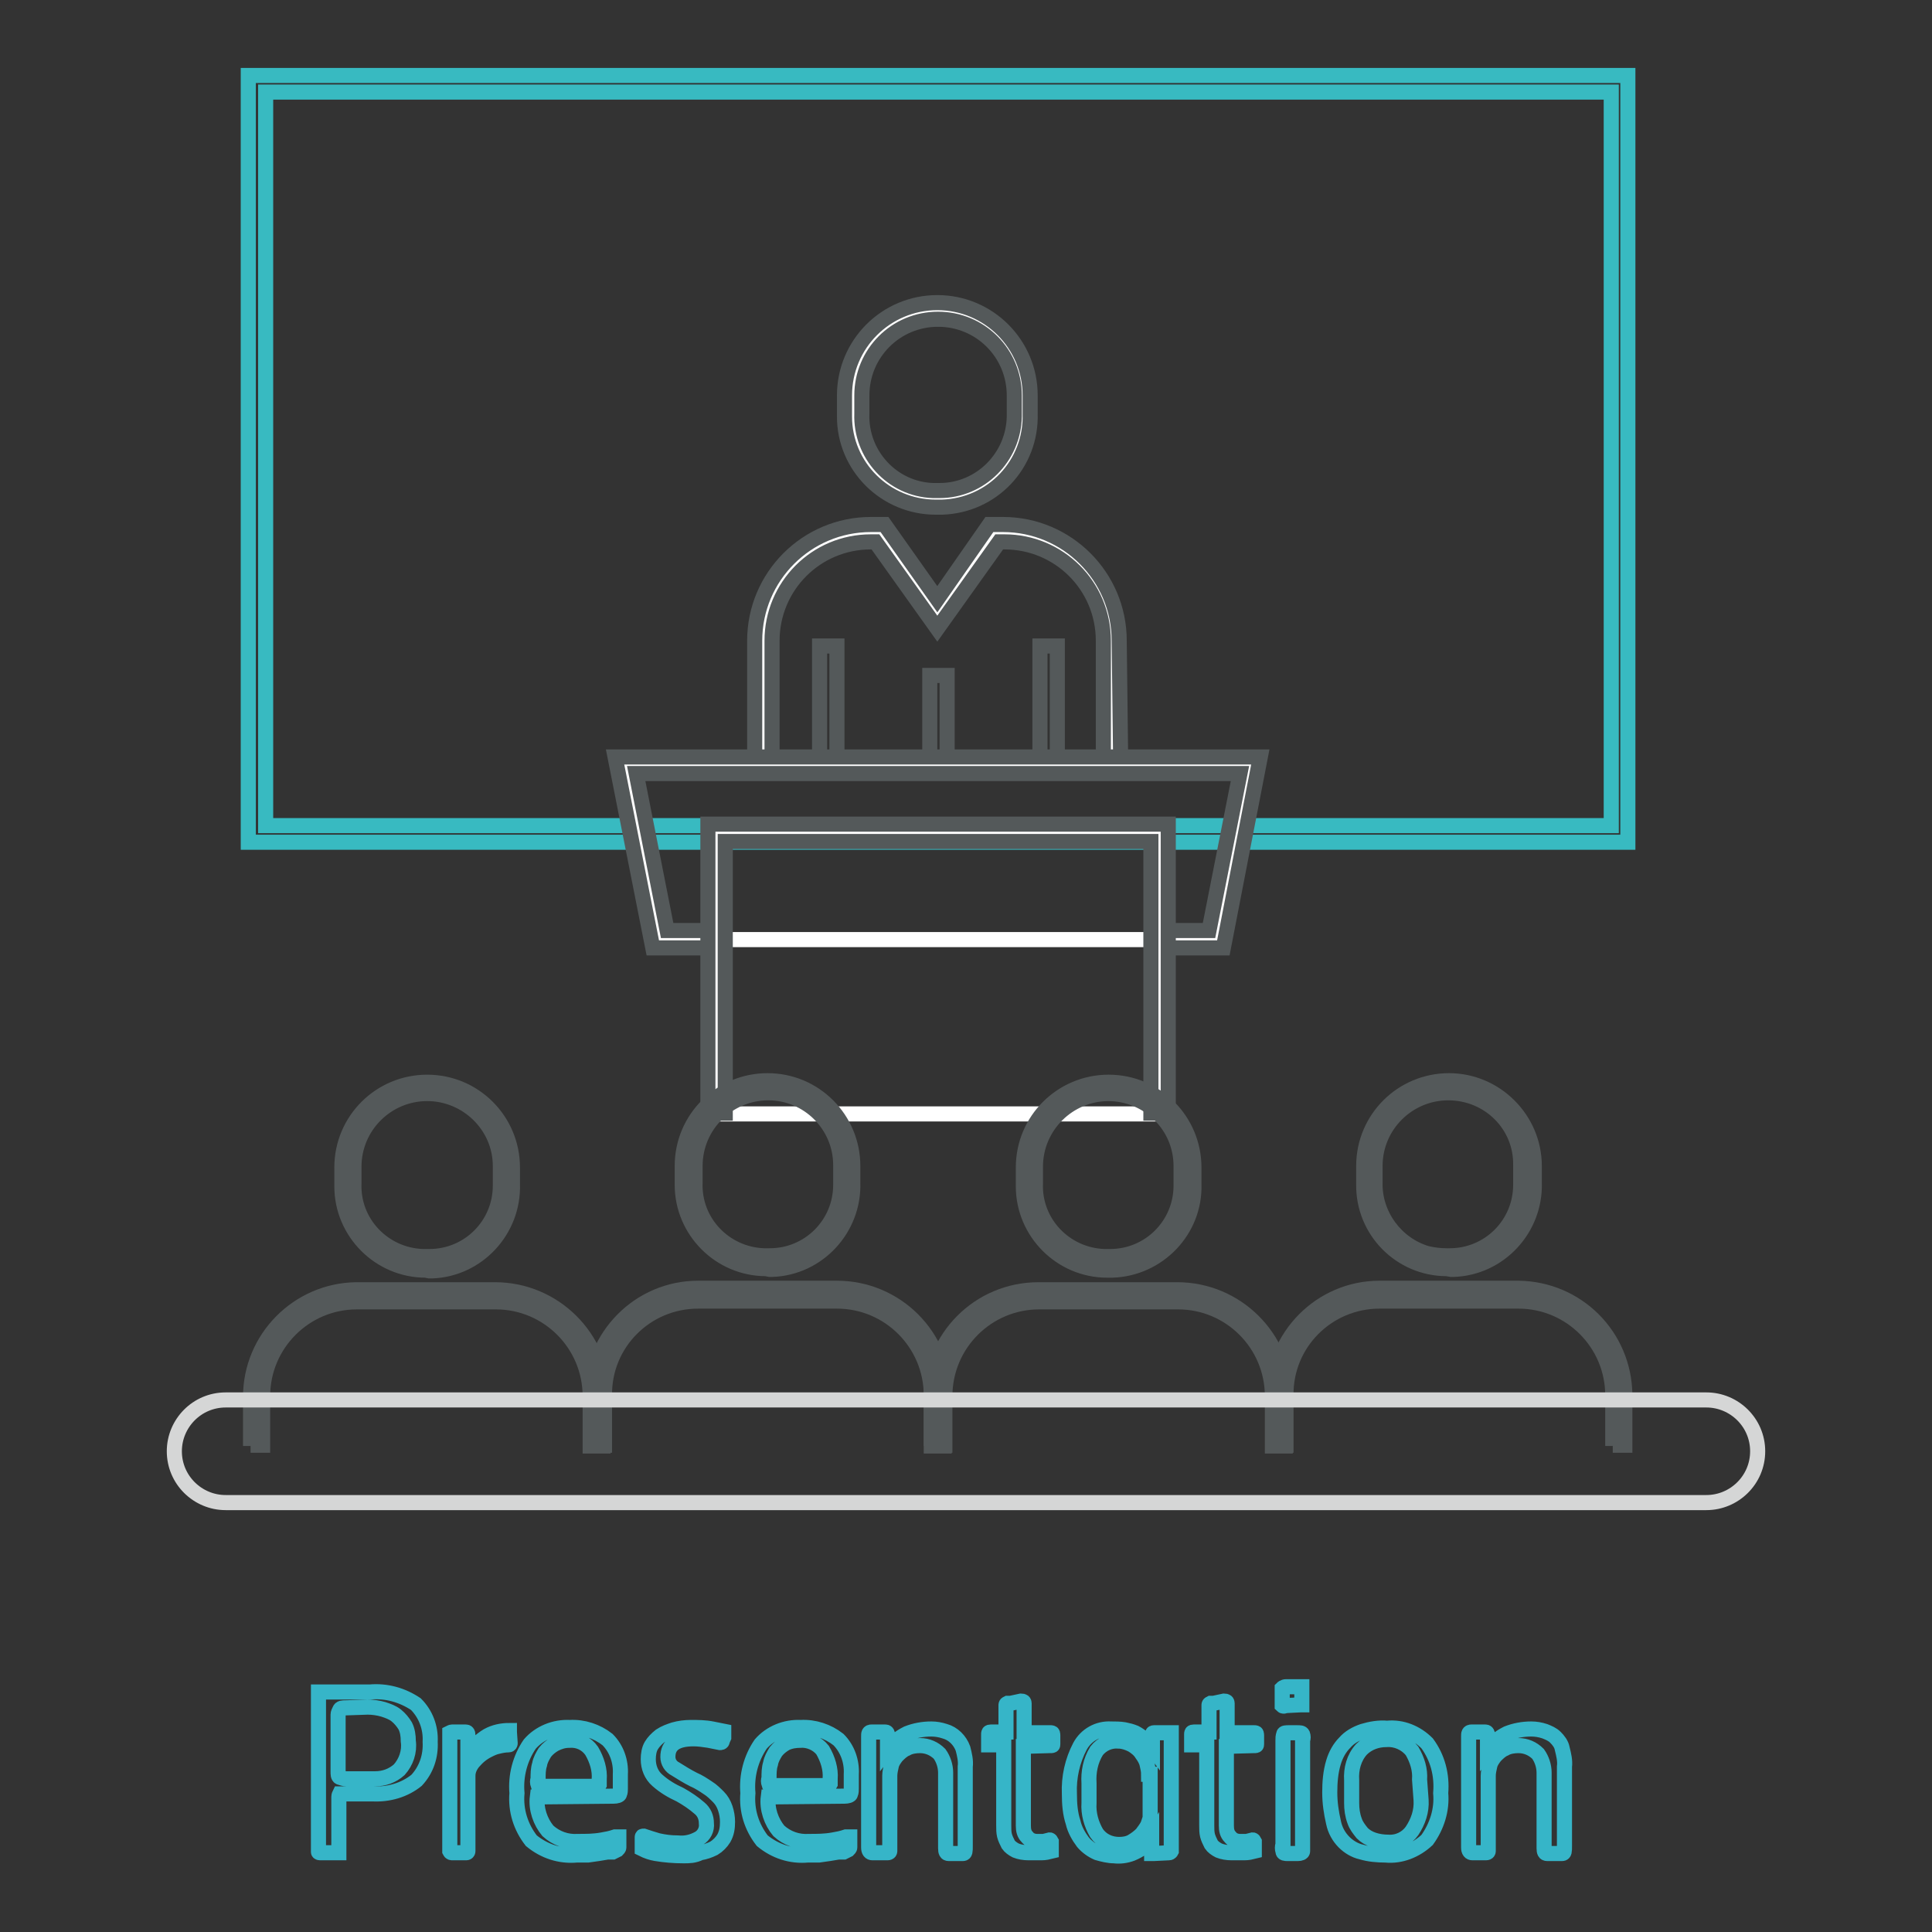
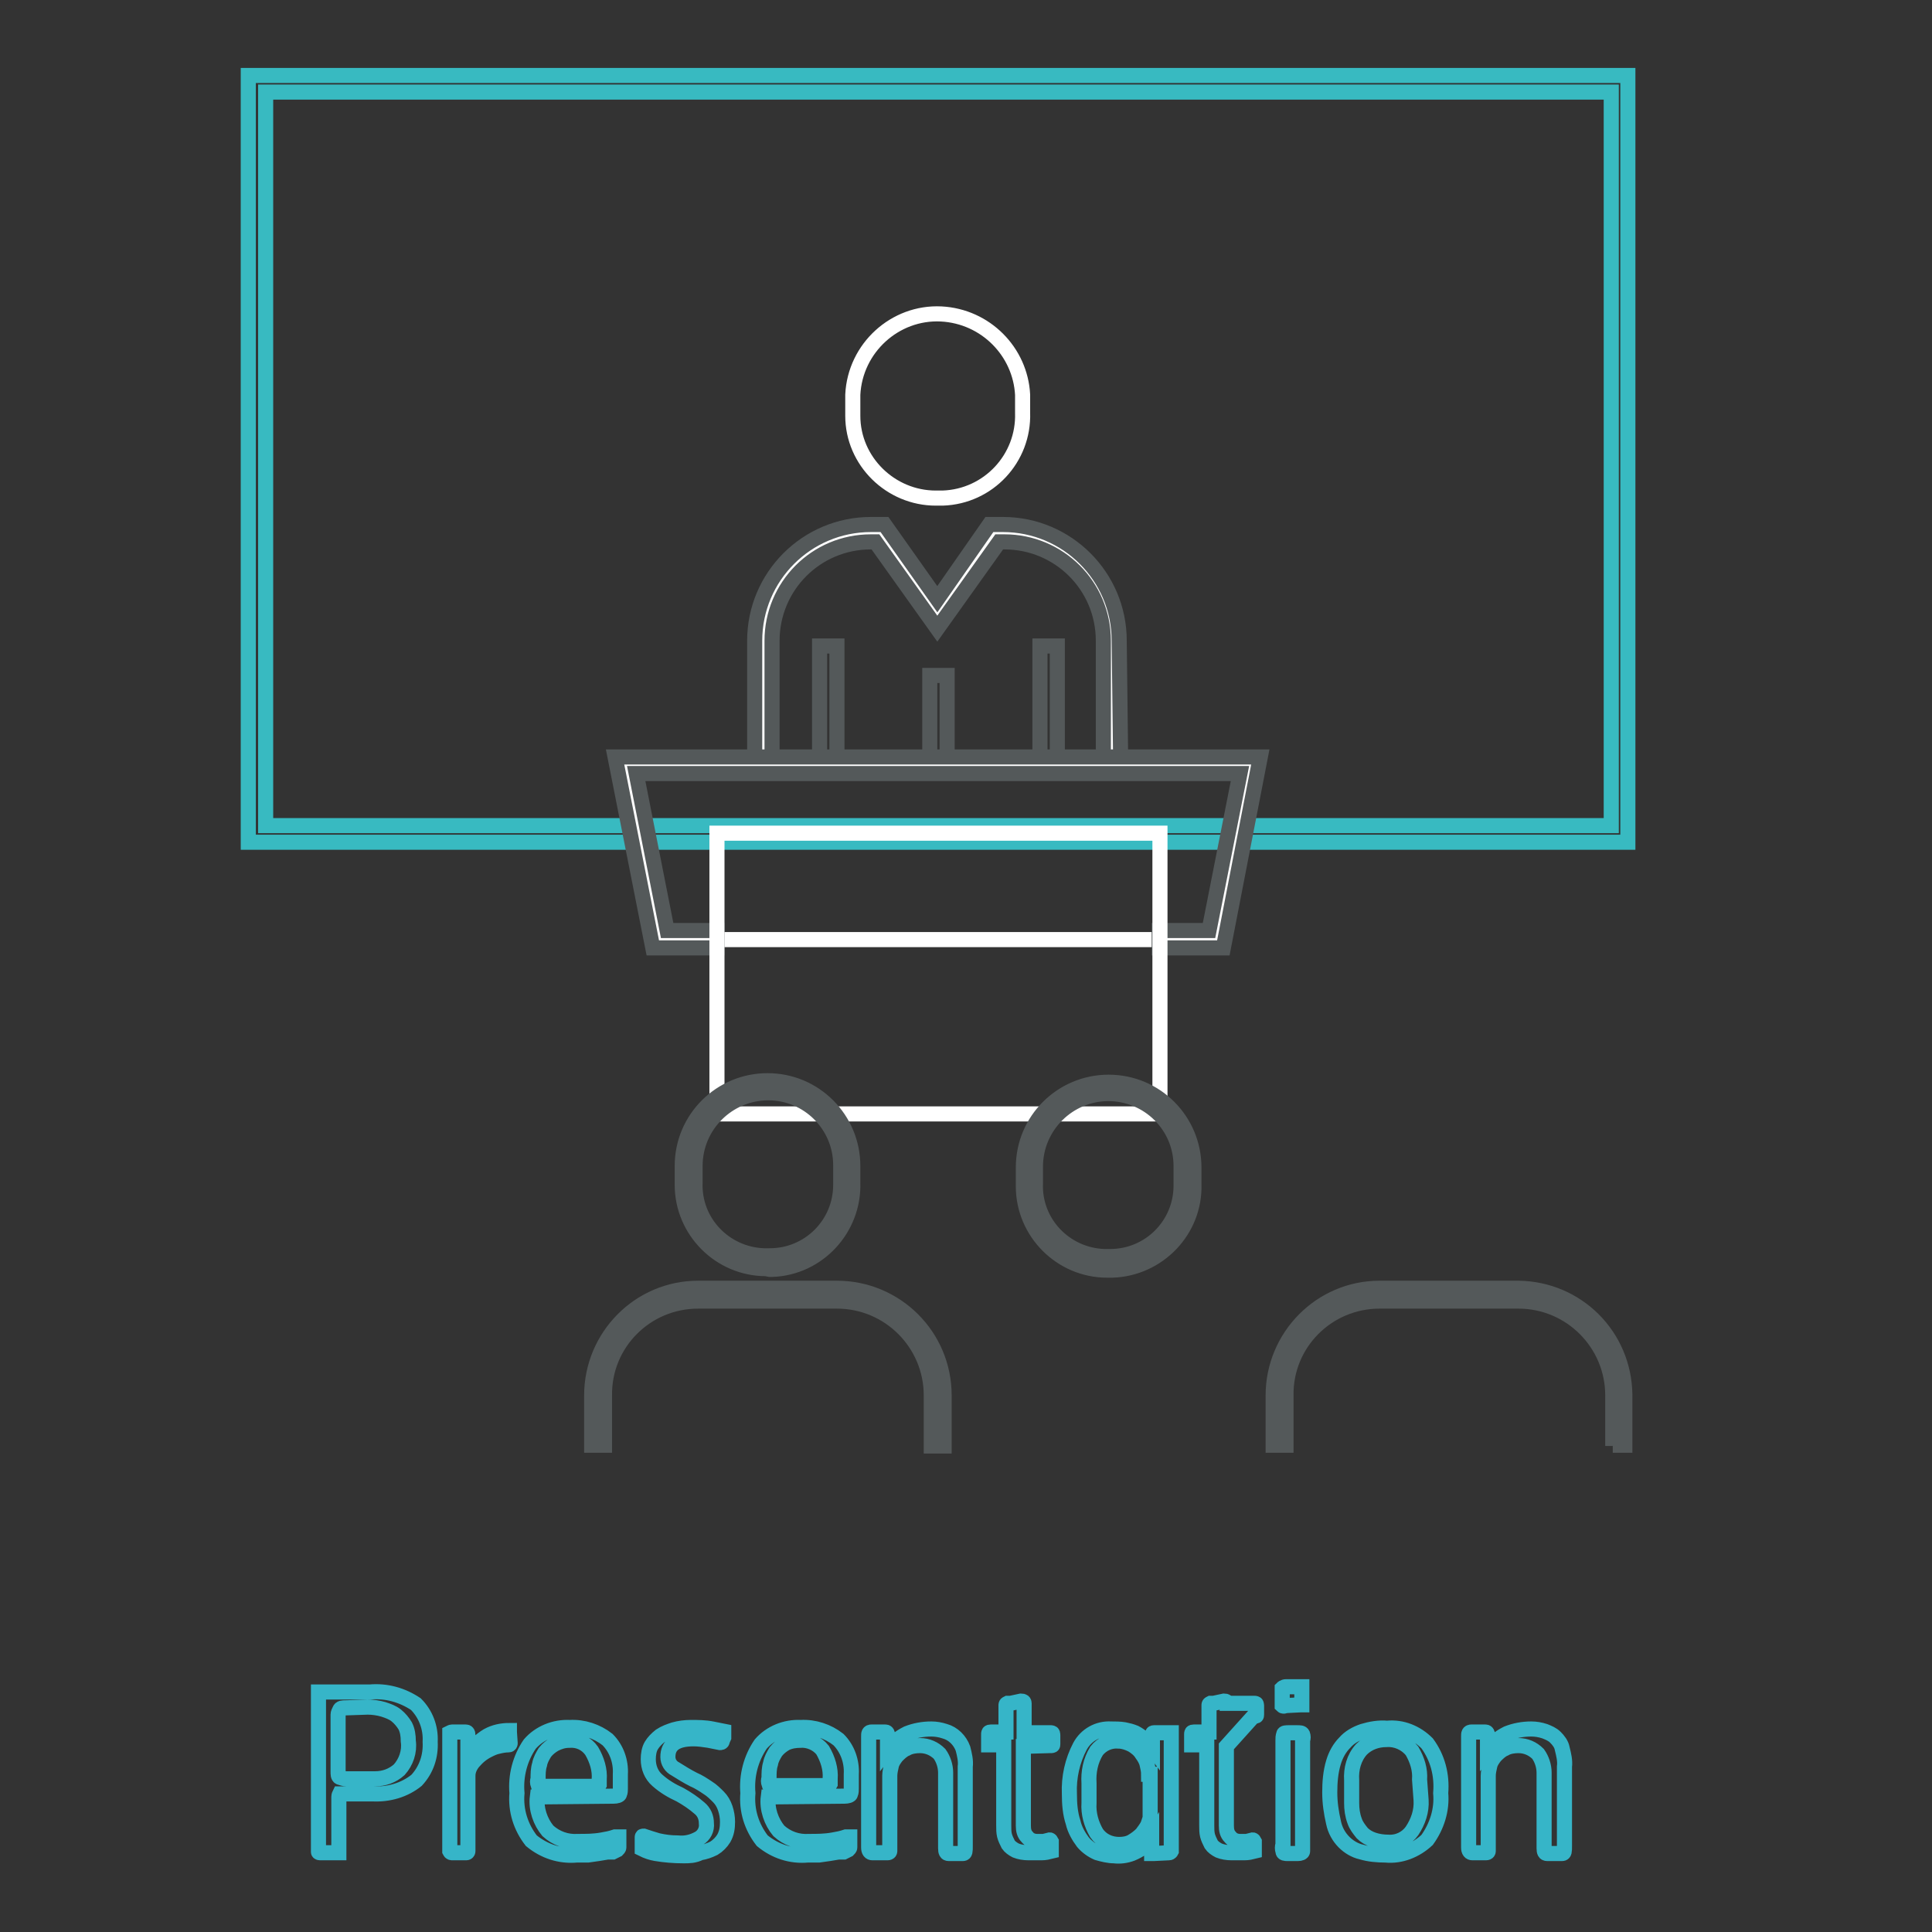
<svg xmlns="http://www.w3.org/2000/svg" version="1.1" x="0px" y="0px" viewBox="0 0 256 256" enable-background="new 0 0 256 256" xml:space="preserve">
  <rect x="0" y="0" width="256" height="256" fill="#333333" stroke="none" />
  <g>
-     <path stroke-width="2" fill-opacity="0" stroke="#36b5c8" d="M45.3,237.7H45c0,0-0.1,0.2-0.1,0.4v6.9c0,0.2,0,0.3,0,0.5c-0.1,0-0.2,0-0.3,0h-2.2c0,0-0.2,0-0.2-0.1 c0-0.1,0-0.2,0-0.4v-20.5c0-0.1,0-0.2,0-0.3h6.8c2.2-0.2,4.3,0.4,6.1,1.6c1.3,1.3,2,3.1,1.9,5c0.1,1.9-0.5,3.7-1.8,5.1 c-1.6,1.3-3.7,1.9-5.8,1.8L45.3,237.7z M45.8,226.3c-0.4,0-0.7,0-0.8,0.3c-0.1,0.2-0.2,0.4-0.2,0.6v7.5c0,0.4,0,0.7,0.2,0.8 c0.3,0.1,0.6,0.2,0.9,0.2h3.8c1.2,0,2.3-0.4,3.2-1.2c0.9-1,1.4-2.4,1.2-3.8c0-0.7-0.1-1.4-0.4-2c-0.3-0.5-0.7-1-1.2-1.4 c-0.5-0.4-1.1-0.6-1.7-0.8c-0.7-0.2-1.4-0.3-2.1-0.3L45.8,226.3z M67.6,231c0,0,0,0.2-0.2,0.2c-0.5,0-1,0.1-1.4,0.2 c-0.5,0.1-0.9,0.3-1.3,0.5c-0.8,0.4-1.4,0.9-2,1.6c-0.4,0.5-0.7,1.1-0.7,1.8v10c0,0.1-0.1,0.2-0.2,0.2c0,0,0,0,0,0H60 c-0.2,0-0.3,0-0.4-0.2c0-0.2,0-0.4,0-0.6V230c0-0.1,0-0.3,0-0.4c0,0,0.2-0.1,0.3-0.1h1.8c0.2,0,0.3,0.1,0.3,0.4v2.6 c0.7-1,1.6-1.9,2.6-2.5c0.9-0.5,1.9-0.7,2.9-0.7v0.2L67.6,231z M71.2,238.1c-0.2,1.6,0.4,3.3,1.4,4.5c1.1,1,2.5,1.5,4,1.4 c1.1,0,2.1,0,3.2-0.2c0.6-0.1,1.1-0.2,1.7-0.4H82v1.4c0,0.1-0.1,0.2-0.2,0.3l-0.6,0.3h-0.7l-1.2,0.2l-1.4,0.2h-1.5 c-2.2,0.2-4.3-0.5-6-1.9c-1.4-1.8-2.1-4-1.9-6.3c-0.2-2.3,0.4-4.6,1.7-6.5c1.3-1.5,3.3-2.3,5.3-2.2c1.8-0.1,3.6,0.5,5,1.6 c1.2,1.2,1.8,2.9,1.7,4.6v1.9c0,0.2,0,0.5-0.1,0.7c0,0.2-0.4,0.3-0.8,0.3L71.2,238.1z M75.4,230.6c-0.7,0-1.3,0.2-1.9,0.5 c-0.5,0.3-0.9,0.6-1.3,1.1c-0.3,0.5-0.6,1-0.7,1.6c-0.2,0.6-0.2,1.3-0.2,1.9c-0.1,0.3-0.1,0.5,0,0.8c0,0,0.3,0.2,0.7,0.2h6.7 c0.4,0,0.6,0,0.7-0.2c0-0.2,0-0.5,0-0.7c0.1-1.3-0.3-2.6-1-3.8C77.7,231,76.6,230.5,75.4,230.6z M90.6,245.9 c-1.3,0-2.5-0.1-3.7-0.3c-0.6-0.1-1.2-0.3-1.8-0.6v-0.3c0-0.2,0-0.4,0-0.6c0-0.2,0-0.4,0-0.6c0-0.2,0-0.2,0.2-0.2 c0.6,0.2,1.2,0.4,1.9,0.6c0.9,0.2,1.7,0.3,2.6,0.3c1,0.1,1.9-0.1,2.8-0.6c0.7-0.4,1.1-1.2,1-2c0-0.8-0.3-1.5-0.9-2 c-0.8-0.7-1.7-1.3-2.6-1.8c-1.1-0.5-2.1-1.1-3-1.9c-0.8-0.7-1.2-1.7-1.2-2.8c0-0.6,0.1-1.3,0.4-1.8c0.3-0.5,0.7-0.9,1.2-1.3 c0.6-0.4,1.2-0.6,1.8-0.8c0.7-0.2,1.5-0.3,2.2-0.3c1,0,1.9,0,2.9,0.2c0.5,0.1,1,0.2,1.5,0.3c0,0.1,0,0.2,0,0.3c0,0.2,0,0.3,0,0.5 c-0.1,0.2-0.1,0.3-0.2,0.5c0,0.2-0.2,0.2-0.3,0.2l-1.5-0.3c-0.7-0.1-1.3-0.2-2-0.2c-2.3,0-3.4,0.8-3.4,2.4c0,0.7,0.4,1.3,1,1.6 c0.8,0.5,1.6,1,2.4,1.4c0.7,0.3,1.3,0.7,1.9,1.1c0.5,0.3,1,0.8,1.4,1.2c0.4,0.4,0.7,0.9,0.9,1.5c0.2,0.6,0.3,1.2,0.3,1.8 c0,0.8-0.1,1.5-0.5,2.2c-0.3,0.5-0.8,1-1.3,1.3c-0.6,0.3-1.2,0.5-1.8,0.6C92,245.9,91.3,245.9,90.6,245.9z M101.8,238.1 c-0.2,1.6,0.4,3.3,1.4,4.5c1.1,1,2.5,1.5,4,1.4c1.1,0,2.1,0,3.2-0.2c0.6-0.1,1.1-0.2,1.7-0.4h0.5v1.4c0,0.1-0.1,0.2-0.2,0.3 l-0.6,0.3h-0.7l-1.2,0.2l-1.4,0.2H107c-2.2,0.2-4.3-0.5-6-1.9c-1.4-1.8-2.1-4-1.9-6.3c-0.2-2.3,0.4-4.6,1.7-6.5 c1.3-1.5,3.3-2.3,5.3-2.2c1.8-0.1,3.6,0.5,5,1.6c1.2,1.2,1.8,2.9,1.7,4.6v1.9c0,0.2,0,0.5-0.1,0.7c0,0.2-0.4,0.3-0.8,0.3 L101.8,238.1z M106,230.6c-0.6,0-1.3,0.1-1.9,0.4c-0.5,0.3-0.9,0.6-1.3,1.1c-0.3,0.5-0.6,1-0.7,1.6c-0.2,0.6-0.2,1.3-0.2,1.9 c-0.1,0.3-0.1,0.5,0,0.8c0,0,0.3,0.2,0.7,0.2h6.7c0.4,0,0.6,0,0.7-0.2c0-0.2,0-0.5,0-0.7c0.1-1.3-0.3-2.6-1-3.8 C108.3,231,107.1,230.5,106,230.6L106,230.6z M125.7,245.6c-0.3,0-0.4-0.2-0.4-0.7v-10c0-0.9-0.3-1.8-0.8-2.5 c-0.7-0.7-1.6-1.1-2.6-1.1c-0.6,0-1.3,0.1-1.8,0.4c-0.5,0.2-0.9,0.6-1.3,1c-0.3,0.4-0.6,0.8-0.7,1.3c-0.1,0.4-0.2,0.9-0.2,1.3v9.4 c0,0.2,0,0.4,0,0.6c0,0,0,0.2-0.3,0.2h-2c-0.3,0-0.5-0.2-0.5-0.7v-14.7c0-0.4,0-0.6,0.4-0.6h1.8c0.2,0,0.3,0.1,0.3,0.4 c0,0.6,0,1.3,0,1.9c0.7-0.9,1.6-1.6,2.6-2.1c1-0.4,2.1-0.6,3.2-0.6c0.6,0,1.2,0.1,1.8,0.3c1.1,0.3,2,1.2,2.4,2.3 c0.2,0.8,0.4,1.6,0.3,2.4v10.5c0,0.7,0,1-0.3,1L125.7,245.6z M135.6,231.4v10.5c0,0.6,0.1,1.1,0.5,1.5c0.3,0.4,0.8,0.6,1.3,0.6h0.9 l0.8-0.2c0,0,0.1,0,0.2,0.2c0,0.2,0,0.4,0,0.5v0.8c-0.4,0.1-0.8,0.2-1.3,0.2c-0.6,0-1.1,0-1.7,0c-0.6,0-1.2-0.1-1.7-0.3 c-0.4-0.2-0.8-0.5-1-0.8c-0.2-0.4-0.4-0.8-0.5-1.2c-0.1-0.4-0.1-0.9-0.1-1.3v-10.7h-2v-1.4c0-0.2,0-0.3,0.3-0.3h2v-3.5 c0-0.2,0-0.2,0.2-0.3h0.4l1.4-0.3c0.3,0,0.4,0.1,0.4,0.3v3.9h3.5c0.2,0,0.3,0,0.3,0.3v1.2c0,0.2,0,0.2-0.4,0.2L135.6,231.4z  M152.9,245.6c-0.1,0-0.2,0-0.3,0v-1.9c-0.3,0.5-0.7,0.8-1.1,1.1c-0.5,0.3-1,0.6-1.5,0.8c-0.8,0.3-1.6,0.4-2.4,0.3 c-0.7,0-1.5-0.2-2.2-0.4c-0.7-0.3-1.4-0.8-1.9-1.4c-0.6-0.8-1.1-1.7-1.3-2.6c-0.4-1.2-0.5-2.5-0.5-3.8c-0.1-2.2,0.4-4.4,1.4-6.3 c0.8-1.5,2.4-2.4,4.1-2.3c0.6,0,1.2,0,1.8,0.1c0.5,0.1,0.9,0.2,1.4,0.4c0.4,0.2,0.8,0.5,1.2,0.8c0.4,0.4,0.8,0.8,1.1,1.2V230 c0-0.3,0-0.4,0.2-0.4h2.3c0,0.1,0,0.3,0,0.4v14.7c0,0.2,0,0.4,0,0.6c0,0-0.1,0.2-0.3,0.2L152.9,245.6z M152.2,235.1 c0-0.4-0.1-0.9-0.2-1.3c-0.1-0.5-0.4-1-0.7-1.4c-0.3-0.5-0.8-0.9-1.3-1.2c-0.6-0.3-1.2-0.5-1.8-0.5c-1.1-0.1-2.2,0.4-2.9,1.3 c-0.8,1.3-1.1,2.8-1,4.3v2.6c-0.1,1.4,0.3,2.8,1,4c0.7,1,1.8,1.5,3,1.5c0.6,0,1.2-0.1,1.7-0.4c0.5-0.3,0.9-0.6,1.3-1 c0.3-0.4,0.6-0.8,0.8-1.2c0.1-0.3,0.2-0.6,0.3-0.9V235.1z M162.5,231.4v10.5c0,0.6,0.1,1.1,0.5,1.5c0.3,0.4,0.8,0.6,1.3,0.6h0.9 l0.8-0.2c0,0,0.1,0,0.2,0.2c0,0.2,0,0.4,0,0.5v0.8c-0.4,0.1-0.8,0.2-1.3,0.2c-0.6,0-1.1,0-1.7,0c-0.6,0-1.2-0.1-1.7-0.3 c-0.4-0.2-0.8-0.5-1-0.8c-0.2-0.4-0.4-0.8-0.5-1.2c-0.1-0.4-0.1-0.9-0.1-1.3v-10.7h-2v-1.4c0-0.2,0-0.3,0.3-0.3h2v-3.5 c0-0.2,0-0.2,0.2-0.3h0.4l1.4-0.3c0.3,0,0.4,0.1,0.4,0.3v3.9h3.6c0.2,0,0.3,0,0.3,0.3v1.2c0,0.2,0,0.2-0.4,0.2L162.5,231.4z  M170.3,226c-0.1,0.1-0.3,0.1-0.4,0v-1.8c0-0.2,0-0.3,0-0.5c0,0,0.2-0.2,0.5-0.2h2.1c0,0.1,0,0.2,0,0.2v1.7c0,0.2,0,0.3,0,0.5h-0.2 L170.3,226z M170.6,245.6c-0.3,0-0.6,0-0.6-0.3c-0.1-0.3-0.1-0.6,0-0.9v-13.8c0-0.3,0-0.5,0.1-0.8c0-0.2,0.3-0.2,0.7-0.2h1 c0.5,0,0.7,0,0.8,0.2c0.1,0.3,0.1,0.5,0,0.8v13.8c0,0.3,0,0.6,0,0.9c0,0.2-0.3,0.3-0.6,0.3L170.6,245.6z M183.6,245.8 c-1.1,0-2.2-0.1-3.2-0.4c-0.9-0.2-1.7-0.7-2.3-1.3c-0.7-0.7-1.2-1.6-1.4-2.6c-0.3-1.3-0.5-2.6-0.5-4c0-1.3,0.1-2.7,0.5-4 c0.3-1,0.8-1.9,1.5-2.6c0.6-0.7,1.5-1.2,2.4-1.5c1-0.3,2.1-0.5,3.2-0.4c2-0.2,3.9,0.6,5.3,2c1.4,1.9,2,4.2,1.8,6.6 c0.2,2.2-0.5,4.4-1.8,6.2C187.6,245.2,185.6,246,183.6,245.8L183.6,245.8z M188.1,235.8c0.1-1.3-0.3-2.6-1-3.8 c-0.8-1-2.1-1.6-3.4-1.5c-1.2,0-2.4,0.4-3.3,1.3c-1,1.1-1.4,2.6-1.3,4.1v3c0,0.8,0.1,1.6,0.4,2.4c0.2,0.6,0.6,1.1,1,1.6 c0.4,0.4,0.9,0.7,1.5,0.9c0.6,0.2,1.3,0.3,1.9,0.3c1.3,0.1,2.5-0.5,3.2-1.5c0.8-1.2,1.3-2.6,1.2-4.1L188.1,235.8z M205,245.6 c-0.3,0-0.4-0.2-0.4-0.7v-10c0-0.9-0.3-1.8-0.8-2.5c-0.7-0.7-1.6-1.1-2.6-1.1c-0.6,0-1.3,0.1-1.8,0.4c-0.5,0.2-0.9,0.6-1.3,1 c-0.3,0.4-0.6,0.8-0.7,1.3c-0.1,0.4-0.2,0.9-0.2,1.3v9.4c0,0.2,0,0.4,0,0.6c0,0,0,0.2-0.3,0.2h-1.8c-0.3,0-0.5-0.2-0.5-0.7v-14.7 c0-0.4,0-0.6,0.4-0.6h1.8c0.2,0,0.3,0.1,0.3,0.4c0,0.6,0,1.3,0,1.9c0.7-0.9,1.6-1.6,2.6-2.1c1-0.4,2.1-0.6,3.2-0.6 c0.6,0,1.2,0.1,1.8,0.3c0.5,0.2,1,0.4,1.4,0.8c0.4,0.4,0.8,0.9,0.9,1.5c0.2,0.8,0.4,1.6,0.3,2.4v10.5c0,0.7,0,1-0.3,1L205,245.6z" />
+     <path stroke-width="2" fill-opacity="0" stroke="#36b5c8" d="M45.3,237.7H45c0,0-0.1,0.2-0.1,0.4v6.9c0,0.2,0,0.3,0,0.5c-0.1,0-0.2,0-0.3,0h-2.2c0,0-0.2,0-0.2-0.1 c0-0.1,0-0.2,0-0.4v-20.5c0-0.1,0-0.2,0-0.3h6.8c2.2-0.2,4.3,0.4,6.1,1.6c1.3,1.3,2,3.1,1.9,5c0.1,1.9-0.5,3.7-1.8,5.1 c-1.6,1.3-3.7,1.9-5.8,1.8L45.3,237.7z M45.8,226.3c-0.4,0-0.7,0-0.8,0.3c-0.1,0.2-0.2,0.4-0.2,0.6v7.5c0,0.4,0,0.7,0.2,0.8 c0.3,0.1,0.6,0.2,0.9,0.2h3.8c1.2,0,2.3-0.4,3.2-1.2c0.9-1,1.4-2.4,1.2-3.8c0-0.7-0.1-1.4-0.4-2c-0.3-0.5-0.7-1-1.2-1.4 c-0.5-0.4-1.1-0.6-1.7-0.8c-0.7-0.2-1.4-0.3-2.1-0.3L45.8,226.3z M67.6,231c0,0,0,0.2-0.2,0.2c-0.5,0-1,0.1-1.4,0.2 c-0.5,0.1-0.9,0.3-1.3,0.5c-0.8,0.4-1.4,0.9-2,1.6c-0.4,0.5-0.7,1.1-0.7,1.8v10c0,0.1-0.1,0.2-0.2,0.2c0,0,0,0,0,0H60 c-0.2,0-0.3,0-0.4-0.2c0-0.2,0-0.4,0-0.6V230c0-0.1,0-0.3,0-0.4c0,0,0.2-0.1,0.3-0.1h1.8c0.2,0,0.3,0.1,0.3,0.4v2.6 c0.7-1,1.6-1.9,2.6-2.5c0.9-0.5,1.9-0.7,2.9-0.7v0.2L67.6,231z M71.2,238.1c-0.2,1.6,0.4,3.3,1.4,4.5c1.1,1,2.5,1.5,4,1.4 c1.1,0,2.1,0,3.2-0.2c0.6-0.1,1.1-0.2,1.7-0.4H82v1.4c0,0.1-0.1,0.2-0.2,0.3l-0.6,0.3h-0.7l-1.2,0.2l-1.4,0.2h-1.5 c-2.2,0.2-4.3-0.5-6-1.9c-1.4-1.8-2.1-4-1.9-6.3c-0.2-2.3,0.4-4.6,1.7-6.5c1.3-1.5,3.3-2.3,5.3-2.2c1.8-0.1,3.6,0.5,5,1.6 c1.2,1.2,1.8,2.9,1.7,4.6v1.9c0,0.2,0,0.5-0.1,0.7c0,0.2-0.4,0.3-0.8,0.3L71.2,238.1z M75.4,230.6c-0.7,0-1.3,0.2-1.9,0.5 c-0.5,0.3-0.9,0.6-1.3,1.1c-0.3,0.5-0.6,1-0.7,1.6c-0.2,0.6-0.2,1.3-0.2,1.9c-0.1,0.3-0.1,0.5,0,0.8c0,0,0.3,0.2,0.7,0.2h6.7 c0.4,0,0.6,0,0.7-0.2c0-0.2,0-0.5,0-0.7c0.1-1.3-0.3-2.6-1-3.8C77.7,231,76.6,230.5,75.4,230.6z M90.6,245.9 c-1.3,0-2.5-0.1-3.7-0.3c-0.6-0.1-1.2-0.3-1.8-0.6v-0.3c0-0.2,0-0.4,0-0.6c0-0.2,0-0.4,0-0.6c0-0.2,0-0.2,0.2-0.2 c0.6,0.2,1.2,0.4,1.9,0.6c0.9,0.2,1.7,0.3,2.6,0.3c1,0.1,1.9-0.1,2.8-0.6c0.7-0.4,1.1-1.2,1-2c0-0.8-0.3-1.5-0.9-2 c-0.8-0.7-1.7-1.3-2.6-1.8c-1.1-0.5-2.1-1.1-3-1.9c-0.8-0.7-1.2-1.7-1.2-2.8c0-0.6,0.1-1.3,0.4-1.8c0.3-0.5,0.7-0.9,1.2-1.3 c0.6-0.4,1.2-0.6,1.8-0.8c0.7-0.2,1.5-0.3,2.2-0.3c1,0,1.9,0,2.9,0.2c0.5,0.1,1,0.2,1.5,0.3c0,0.1,0,0.2,0,0.3c0,0.2,0,0.3,0,0.5 c-0.1,0.2-0.1,0.3-0.2,0.5c0,0.2-0.2,0.2-0.3,0.2l-1.5-0.3c-0.7-0.1-1.3-0.2-2-0.2c-2.3,0-3.4,0.8-3.4,2.4c0,0.7,0.4,1.3,1,1.6 c0.8,0.5,1.6,1,2.4,1.4c0.7,0.3,1.3,0.7,1.9,1.1c0.5,0.3,1,0.8,1.4,1.2c0.4,0.4,0.7,0.9,0.9,1.5c0.2,0.6,0.3,1.2,0.3,1.8 c0,0.8-0.1,1.5-0.5,2.2c-0.3,0.5-0.8,1-1.3,1.3c-0.6,0.3-1.2,0.5-1.8,0.6C92,245.9,91.3,245.9,90.6,245.9z M101.8,238.1 c-0.2,1.6,0.4,3.3,1.4,4.5c1.1,1,2.5,1.5,4,1.4c1.1,0,2.1,0,3.2-0.2c0.6-0.1,1.1-0.2,1.7-0.4h0.5v1.4c0,0.1-0.1,0.2-0.2,0.3 l-0.6,0.3h-0.7l-1.2,0.2l-1.4,0.2H107c-2.2,0.2-4.3-0.5-6-1.9c-1.4-1.8-2.1-4-1.9-6.3c-0.2-2.3,0.4-4.6,1.7-6.5 c1.3-1.5,3.3-2.3,5.3-2.2c1.8-0.1,3.6,0.5,5,1.6c1.2,1.2,1.8,2.9,1.7,4.6v1.9c0,0.2,0,0.5-0.1,0.7c0,0.2-0.4,0.3-0.8,0.3 L101.8,238.1z M106,230.6c-0.6,0-1.3,0.1-1.9,0.4c-0.5,0.3-0.9,0.6-1.3,1.1c-0.3,0.5-0.6,1-0.7,1.6c-0.2,0.6-0.2,1.3-0.2,1.9 c-0.1,0.3-0.1,0.5,0,0.8c0,0,0.3,0.2,0.7,0.2h6.7c0.4,0,0.6,0,0.7-0.2c0-0.2,0-0.5,0-0.7c0.1-1.3-0.3-2.6-1-3.8 C108.3,231,107.1,230.5,106,230.6L106,230.6z M125.7,245.6c-0.3,0-0.4-0.2-0.4-0.7v-10c0-0.9-0.3-1.8-0.8-2.5 c-0.7-0.7-1.6-1.1-2.6-1.1c-0.6,0-1.3,0.1-1.8,0.4c-0.5,0.2-0.9,0.6-1.3,1c-0.3,0.4-0.6,0.8-0.7,1.3c-0.1,0.4-0.2,0.9-0.2,1.3v9.4 c0,0.2,0,0.4,0,0.6c0,0,0,0.2-0.3,0.2h-2c-0.3,0-0.5-0.2-0.5-0.7v-14.7c0-0.4,0-0.6,0.4-0.6h1.8c0.2,0,0.3,0.1,0.3,0.4 c0,0.6,0,1.3,0,1.9c0.7-0.9,1.6-1.6,2.6-2.1c1-0.4,2.1-0.6,3.2-0.6c0.6,0,1.2,0.1,1.8,0.3c1.1,0.3,2,1.2,2.4,2.3 c0.2,0.8,0.4,1.6,0.3,2.4v10.5c0,0.7,0,1-0.3,1L125.7,245.6z M135.6,231.4v10.5c0,0.6,0.1,1.1,0.5,1.5c0.3,0.4,0.8,0.6,1.3,0.6h0.9 l0.8-0.2c0,0,0.1,0,0.2,0.2c0,0.2,0,0.4,0,0.5v0.8c-0.4,0.1-0.8,0.2-1.3,0.2c-0.6,0-1.1,0-1.7,0c-0.6,0-1.2-0.1-1.7-0.3 c-0.4-0.2-0.8-0.5-1-0.8c-0.2-0.4-0.4-0.8-0.5-1.2c-0.1-0.4-0.1-0.9-0.1-1.3v-10.7h-2v-1.4c0-0.2,0-0.3,0.3-0.3h2v-3.5 c0-0.2,0-0.2,0.2-0.3h0.4l1.4-0.3c0.3,0,0.4,0.1,0.4,0.3v3.9h3.5c0.2,0,0.3,0,0.3,0.3v1.2c0,0.2,0,0.2-0.4,0.2L135.6,231.4z  M152.9,245.6c-0.1,0-0.2,0-0.3,0v-1.9c-0.3,0.5-0.7,0.8-1.1,1.1c-0.5,0.3-1,0.6-1.5,0.8c-0.8,0.3-1.6,0.4-2.4,0.3 c-0.7,0-1.5-0.2-2.2-0.4c-0.7-0.3-1.4-0.8-1.9-1.4c-0.6-0.8-1.1-1.7-1.3-2.6c-0.4-1.2-0.5-2.5-0.5-3.8c-0.1-2.2,0.4-4.4,1.4-6.3 c0.8-1.5,2.4-2.4,4.1-2.3c0.6,0,1.2,0,1.8,0.1c0.5,0.1,0.9,0.2,1.4,0.4c0.4,0.2,0.8,0.5,1.2,0.8c0.4,0.4,0.8,0.8,1.1,1.2V230 c0-0.3,0-0.4,0.2-0.4h2.3c0,0.1,0,0.3,0,0.4v14.7c0,0.2,0,0.4,0,0.6c0,0-0.1,0.2-0.3,0.2L152.9,245.6z M152.2,235.1 c0-0.4-0.1-0.9-0.2-1.3c-0.1-0.5-0.4-1-0.7-1.4c-0.3-0.5-0.8-0.9-1.3-1.2c-0.6-0.3-1.2-0.5-1.8-0.5c-1.1-0.1-2.2,0.4-2.9,1.3 c-0.8,1.3-1.1,2.8-1,4.3v2.6c-0.1,1.4,0.3,2.8,1,4c0.7,1,1.8,1.5,3,1.5c0.6,0,1.2-0.1,1.7-0.4c0.5-0.3,0.9-0.6,1.3-1 c0.3-0.4,0.6-0.8,0.8-1.2c0.1-0.3,0.2-0.6,0.3-0.9V235.1z M162.5,231.4v10.5c0,0.6,0.1,1.1,0.5,1.5c0.3,0.4,0.8,0.6,1.3,0.6h0.9 l0.8-0.2c0,0,0.1,0,0.2,0.2c0,0.2,0,0.4,0,0.5v0.8c-0.4,0.1-0.8,0.2-1.3,0.2c-0.6,0-1.1,0-1.7,0c-0.6,0-1.2-0.1-1.7-0.3 c-0.4-0.2-0.8-0.5-1-0.8c-0.2-0.4-0.4-0.8-0.5-1.2c-0.1-0.4-0.1-0.9-0.1-1.3v-10.7h-2v-1.4c0-0.2,0-0.3,0.3-0.3h2v-3.5 c0-0.2,0-0.2,0.2-0.3h0.4l1.4-0.3c0.3,0,0.4,0.1,0.4,0.3h3.6c0.2,0,0.3,0,0.3,0.3v1.2c0,0.2,0,0.2-0.4,0.2L162.5,231.4z  M170.3,226c-0.1,0.1-0.3,0.1-0.4,0v-1.8c0-0.2,0-0.3,0-0.5c0,0,0.2-0.2,0.5-0.2h2.1c0,0.1,0,0.2,0,0.2v1.7c0,0.2,0,0.3,0,0.5h-0.2 L170.3,226z M170.6,245.6c-0.3,0-0.6,0-0.6-0.3c-0.1-0.3-0.1-0.6,0-0.9v-13.8c0-0.3,0-0.5,0.1-0.8c0-0.2,0.3-0.2,0.7-0.2h1 c0.5,0,0.7,0,0.8,0.2c0.1,0.3,0.1,0.5,0,0.8v13.8c0,0.3,0,0.6,0,0.9c0,0.2-0.3,0.3-0.6,0.3L170.6,245.6z M183.6,245.8 c-1.1,0-2.2-0.1-3.2-0.4c-0.9-0.2-1.7-0.7-2.3-1.3c-0.7-0.7-1.2-1.6-1.4-2.6c-0.3-1.3-0.5-2.6-0.5-4c0-1.3,0.1-2.7,0.5-4 c0.3-1,0.8-1.9,1.5-2.6c0.6-0.7,1.5-1.2,2.4-1.5c1-0.3,2.1-0.5,3.2-0.4c2-0.2,3.9,0.6,5.3,2c1.4,1.9,2,4.2,1.8,6.6 c0.2,2.2-0.5,4.4-1.8,6.2C187.6,245.2,185.6,246,183.6,245.8L183.6,245.8z M188.1,235.8c0.1-1.3-0.3-2.6-1-3.8 c-0.8-1-2.1-1.6-3.4-1.5c-1.2,0-2.4,0.4-3.3,1.3c-1,1.1-1.4,2.6-1.3,4.1v3c0,0.8,0.1,1.6,0.4,2.4c0.2,0.6,0.6,1.1,1,1.6 c0.4,0.4,0.9,0.7,1.5,0.9c0.6,0.2,1.3,0.3,1.9,0.3c1.3,0.1,2.5-0.5,3.2-1.5c0.8-1.2,1.3-2.6,1.2-4.1L188.1,235.8z M205,245.6 c-0.3,0-0.4-0.2-0.4-0.7v-10c0-0.9-0.3-1.8-0.8-2.5c-0.7-0.7-1.6-1.1-2.6-1.1c-0.6,0-1.3,0.1-1.8,0.4c-0.5,0.2-0.9,0.6-1.3,1 c-0.3,0.4-0.6,0.8-0.7,1.3c-0.1,0.4-0.2,0.9-0.2,1.3v9.4c0,0.2,0,0.4,0,0.6c0,0,0,0.2-0.3,0.2h-1.8c-0.3,0-0.5-0.2-0.5-0.7v-14.7 c0-0.4,0-0.6,0.4-0.6h1.8c0.2,0,0.3,0.1,0.3,0.4c0,0.6,0,1.3,0,1.9c0.7-0.9,1.6-1.6,2.6-2.1c1-0.4,2.1-0.6,3.2-0.6 c0.6,0,1.2,0.1,1.8,0.3c0.5,0.2,1,0.4,1.4,0.8c0.4,0.4,0.8,0.9,0.9,1.5c0.2,0.8,0.4,1.6,0.3,2.4v10.5c0,0.7,0,1-0.3,1L205,245.6z" />
    <path stroke-width="2" fill-opacity="0" stroke="#38bac1" d="M215.7,111.6H32.9V10h182.8V111.6z M35.2,109.4h178.3V12.2H35.2V109.4z" />
    <path stroke-width="2" fill-opacity="0" stroke="#ffffff" d="M135.5,52.3v2.4c0.2,6-4.5,11.1-10.6,11.3c-0.1,0-0.3,0-0.4,0H124c-6,0-11-4.9-11-10.9c0-0.1,0-0.3,0-0.4 v-2.4c0.3-6.2,5.6-11,11.7-10.7C130.6,41.9,135.2,46.6,135.5,52.3L135.5,52.3z" />
-     <path stroke-width="2" fill-opacity="0" stroke="#54595a" d="M124.5,67.2H124c-6.7,0-12.1-5.4-12.1-12c0-0.1,0-0.3,0-0.4v-2.4c0-6.8,5.5-12.3,12.3-12.3 c6.8,0,12.3,5.5,12.3,12.3l0,0v2.4c0.2,6.7-5,12.2-11.7,12.4C124.8,67.2,124.7,67.2,124.5,67.2z M124.3,42.3 c-5.6,0-10.1,4.5-10.1,10.1v2.4c-0.2,5.4,4,10,9.4,10.2c0.1,0,0.3,0,0.4,0h0.5c5.4,0,9.8-4.4,9.9-9.8c0-0.1,0-0.3,0-0.4v-2.4 C134.4,46.8,129.9,42.3,124.3,42.3C124.3,42.2,124.3,42.2,124.3,42.3L124.3,42.3z" />
    <path stroke-width="2" fill-opacity="0" stroke="#ffffff" d="M147.4,101.4V84.9c0-7.8-6.4-14.2-14.2-14.2h-1.2l-7.6,10.7l-7.6-10.7h-1.2c-7.8,0-14.2,6.4-14.2,14.2v16.5 L147.4,101.4z" />
    <path stroke-width="2" fill-opacity="0" stroke="#54595a" d="M148.5,101.4h-2.3V84.9c0-7.3-5.9-13.1-13.1-13.1l0,0h-0.7l-8.2,11.5l-8.2-11.5h-0.6 c-7.3,0-13.1,5.9-13.1,13.1v16.5h-2.3V84.9c0-8.5,6.9-15.4,15.4-15.4h1.8l7,9.9l6.9-9.9h1.8c8.5,0,15.4,6.9,15.4,15.4L148.5,101.4z " />
    <path stroke-width="2" fill-opacity="0" stroke="#54595a" d="M137.8,85.6h2.3v15.8h-2.3V85.6z M108.6,85.6h2.3v15.8h-2.3V85.6z M123.2,89.5h2.3v11.9h-2.3V89.5z" />
    <path stroke-width="2" fill-opacity="0" stroke="#ffffff" d="M95,124.5h-7.5l-4.5-23.1h82.8l-4.5,23.1H95z" />
    <path stroke-width="2" fill-opacity="0" stroke="#54595a" d="M162.1,125.6h-8.5v-2.3h6.6l4.1-20.8H84.3l4.1,20.8H95v2.3h-8.5l-5-25.3h85.5L162.1,125.6L162.1,125.6z" />
    <path stroke-width="2" fill-opacity="0" stroke="#ffffff" d="M95,110.4h58.7v37.2H95V110.4z" />
-     <path stroke-width="2" fill-opacity="0" stroke="#54595a" d="M154.8,147.5h-2.3v-36H96.1v36h-2.3v-38.3h61V147.5z M56.4,168.3c-6.1,0-11.1-5-11.1-11.1 c0-0.1,0-0.2,0-0.3v-2.2c0-6.3,5.1-11.3,11.3-11.3c6.3,0,11.3,5.1,11.3,11.3v2.2c0.2,6.1-4.6,11.3-10.7,11.5c-0.1,0-0.2,0-0.3,0 L56.4,168.3z M56.6,144.9c-5.3,0-9.7,4.3-9.7,9.7c0,0,0,0,0,0v2.2c-0.2,5.2,3.9,9.5,9.1,9.7c0.1,0,0.2,0,0.4,0h0.5 c5.2,0,9.4-4.2,9.4-9.4c0-0.1,0-0.3,0-0.4v-2.2C66.3,149.2,61.9,144.9,56.6,144.9z M33.2,191.6v-6.5c0-7.8,6.3-14.1,14-14.2h18.4 c7.8,0,14.2,6.3,14.3,14.2v6.5h-1.7v-6.6c0-6.9-5.6-12.5-12.5-12.5H47.3c-6.9,0-12.5,5.6-12.5,12.5v6.5H33.2z" />
    <path stroke-width="2" fill-opacity="0" stroke="#54595a" d="M101.5,168.1c-6.1,0-11.1-5-11.1-11.1c0-0.1,0-0.2,0-0.3v-2.2c0-6.3,5.1-11.3,11.3-11.3 c6.3,0,11.3,5.1,11.3,11.3v2.2c0.2,6.1-4.6,11.3-10.7,11.5c-0.1,0-0.2,0-0.3,0L101.5,168.1z M101.8,144.8c-5.3,0-9.7,4.3-9.7,9.7 c0,0,0,0,0,0v2.2c-0.2,5.2,3.9,9.5,9.1,9.7c0.1,0,0.2,0,0.3,0h0.5c5.2,0,9.4-4.2,9.4-9.4c0-0.1,0-0.3,0-0.4v-2.2 C111.4,149.1,107.1,144.8,101.8,144.8L101.8,144.8z M123.4,191.6v-6.7c0-6.9-5.6-12.5-12.5-12.5H92.5c-6.9,0-12.5,5.6-12.4,12.5 l0,0v6.6h-1.7v-6.6c0-7.8,6.3-14.2,14.1-14.2h18.4c7.8,0,14.2,6.3,14.2,14.2v6.7H123.4z M146.7,168.3c-6.1,0-11.1-5-11.1-11.1 c0-0.1,0-0.2,0-0.3v-2.2c0-6.3,5.1-11.3,11.3-11.3c6.3,0,11.3,5.1,11.3,11.3v2.2c0.2,6.1-4.7,11.2-10.8,11.4c-0.1,0-0.3,0-0.4,0 H146.7z M146.9,144.9c-5.3,0-9.7,4.3-9.7,9.7c0,0,0,0,0,0v2.2c-0.2,5.2,3.9,9.5,9.1,9.7c0.1,0,0.3,0,0.4,0h0.4 c5.2,0,9.4-4.2,9.4-9.4c0-0.1,0-0.3,0-0.4v-2.2c0-5.3-4.3-9.6-9.7-9.6H146.9z" />
-     <path stroke-width="2" fill-opacity="0" stroke="#54595a" d="M123.4,191.6v-6.5c0-7.8,6.3-14.2,14.2-14.2H156c7.8,0,14.2,6.3,14.3,14.2v6.5h-1.7v-6.6 c0-6.9-5.6-12.5-12.5-12.5h-18.4c-6.9,0-12.5,5.6-12.5,12.5v6.5H123.4z M191.7,168.1c-6.1,0-11.1-5-11-11.2c0-0.1,0-0.2,0-0.2v-2.2 c0-6.3,5.1-11.3,11.3-11.3s11.3,5.1,11.3,11.3v2.2c0.2,6.1-4.6,11.3-10.7,11.5c-0.1,0-0.2,0-0.3,0L191.7,168.1z M191.9,144.8 c-5.3,0-9.7,4.3-9.7,9.7c0,0,0,0,0,0v2.2c-0.1,4.3,2.8,8.2,6.9,9.4c0.9,0.2,1.7,0.3,2.6,0.3h0.4c5.2,0,9.4-4.2,9.4-9.4 c0-0.1,0-0.3,0-0.4v-2.2C201.6,149.1,197.3,144.8,191.9,144.8L191.9,144.8z" />
    <path stroke-width="2" fill-opacity="0" stroke="#54595a" d="M213.7,191.6v-6.7c0-6.9-5.6-12.5-12.5-12.5h-18.4c-6.9,0-12.5,5.6-12.4,12.5l0,0v6.6h-1.7v-6.6 c0-7.8,6.3-14.2,14.1-14.2h18.4c7.8,0.1,14,6.3,14.1,14.1v6.7H213.7z" />
-     <path stroke-width="2" fill-opacity="0" stroke="#d5d6d6" d="M226.1,199.1H29.9c-3.7,0-6.8-3-6.8-6.8c0-3.7,3-6.8,6.8-6.8h196.2c3.7,0,6.8,3,6.8,6.8 C232.9,196.1,229.8,199.1,226.1,199.1z" />
  </g>
</svg>